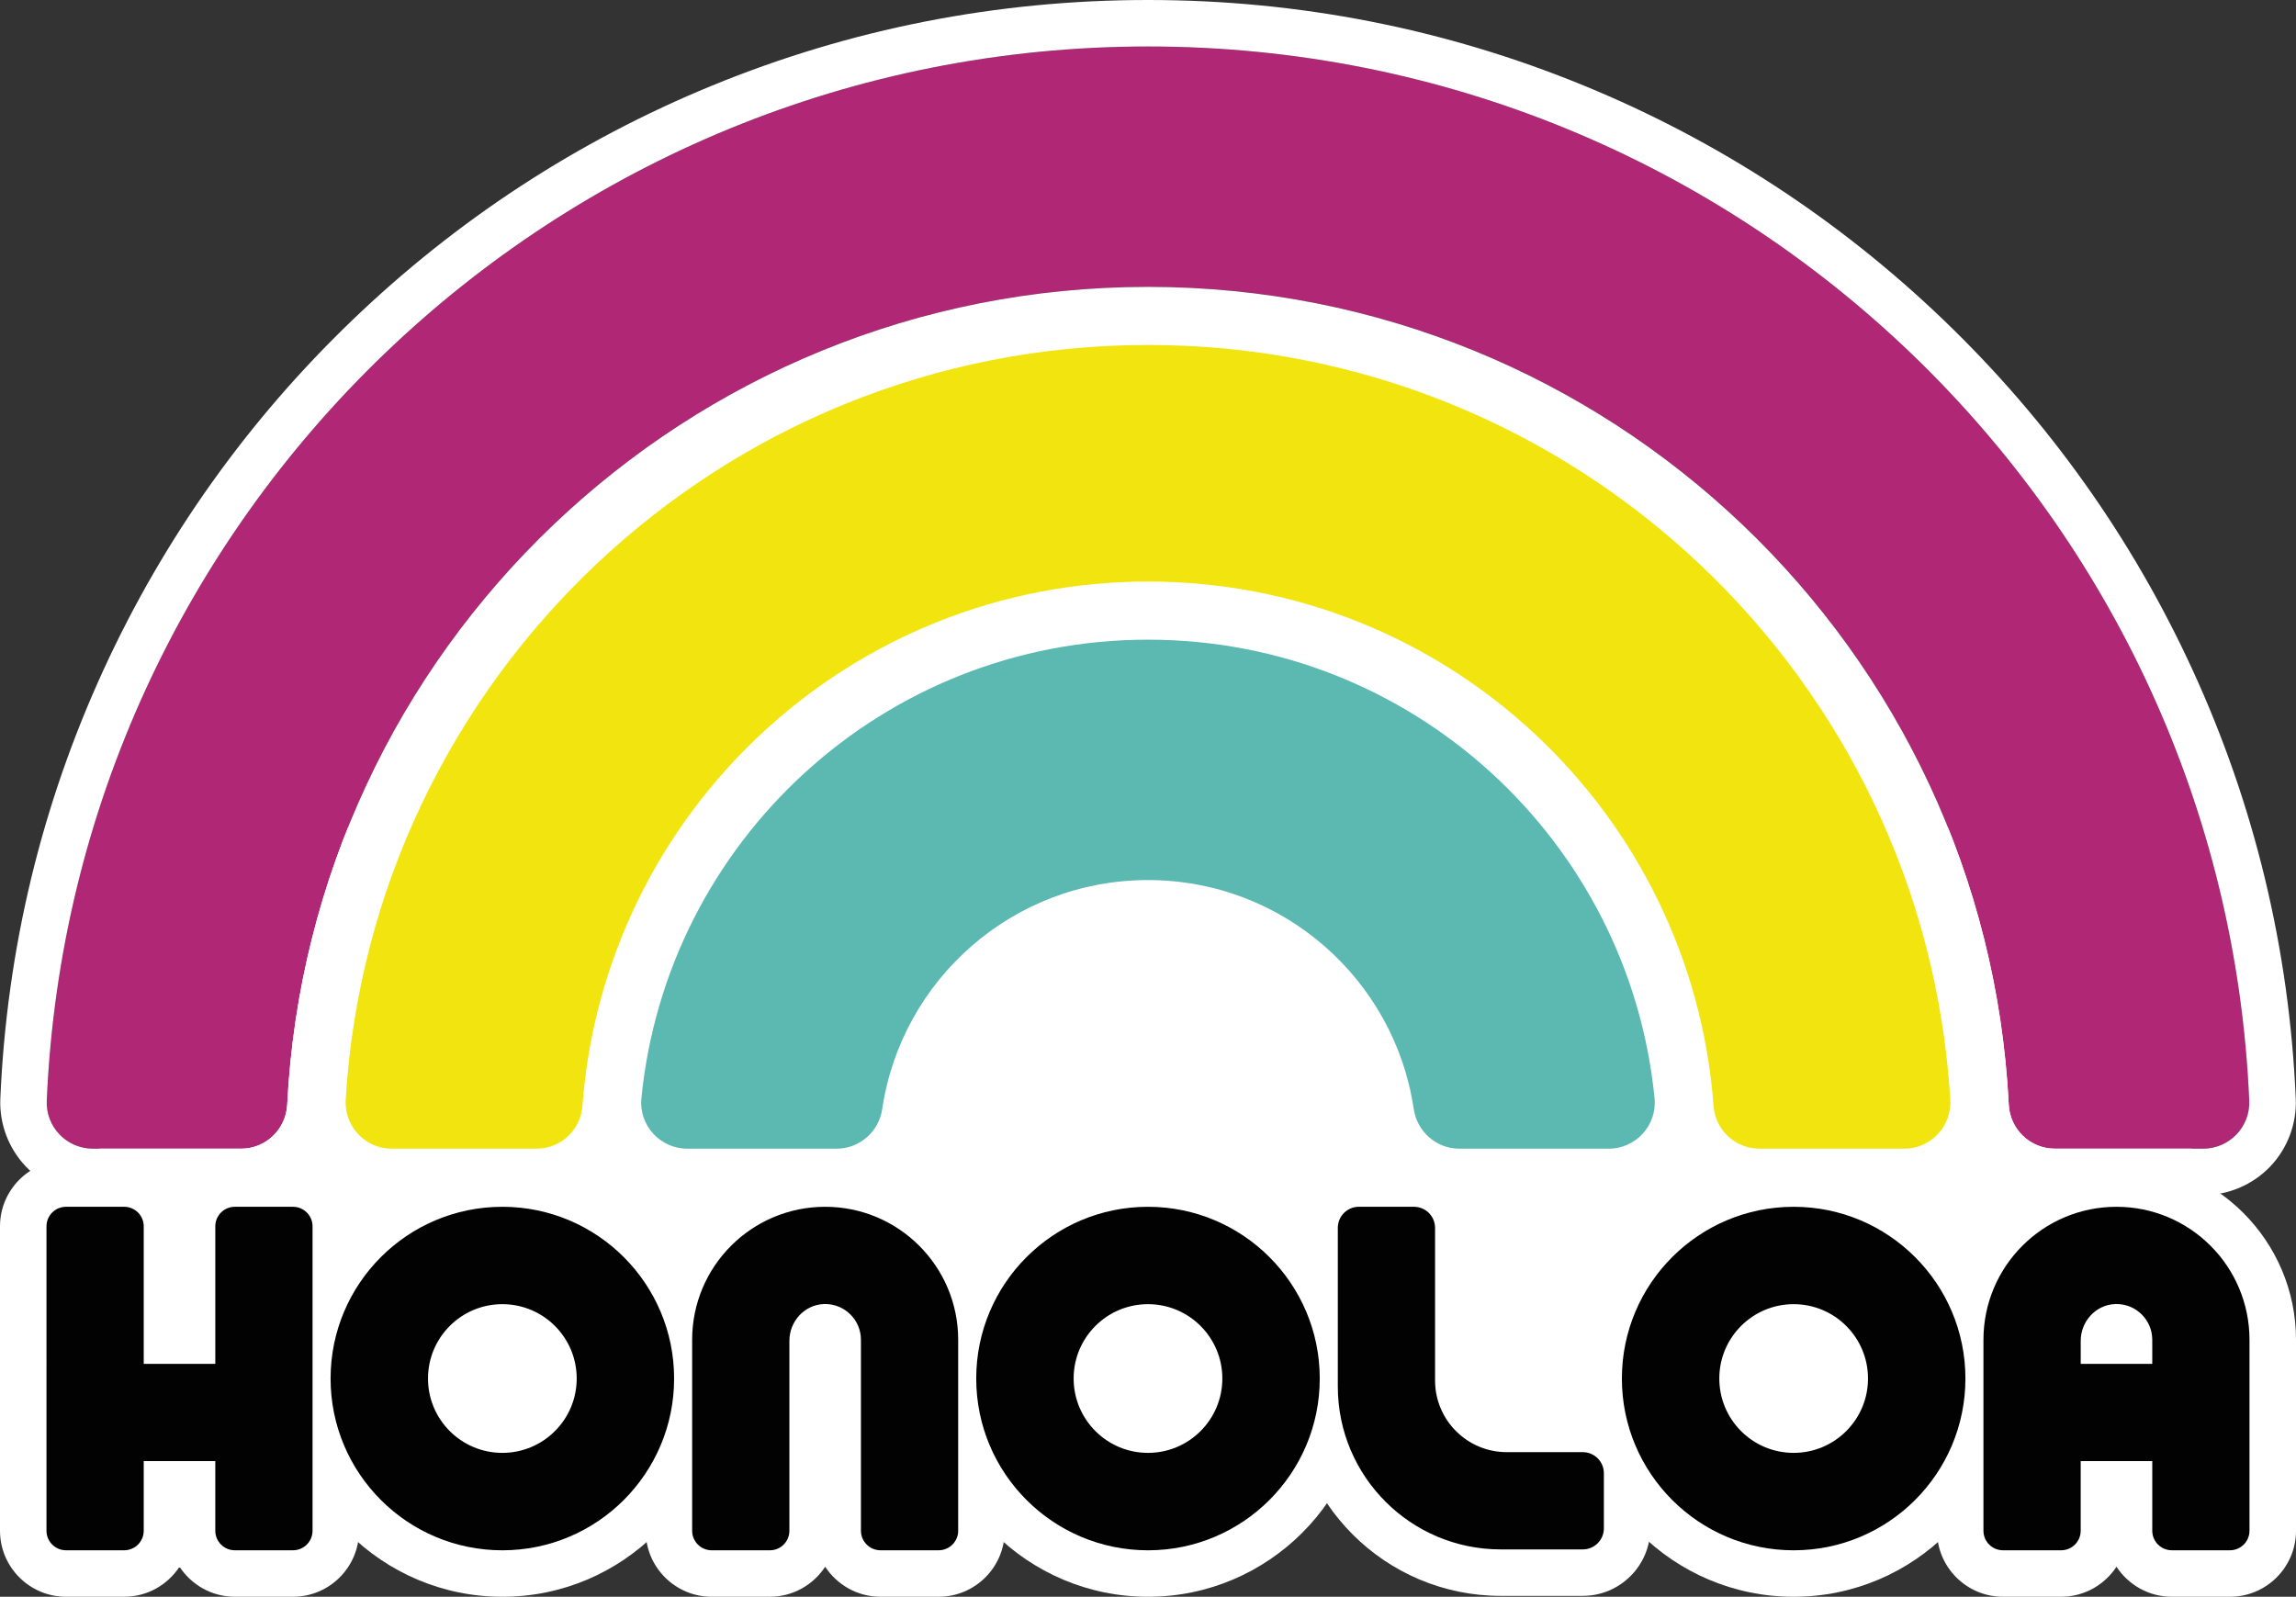
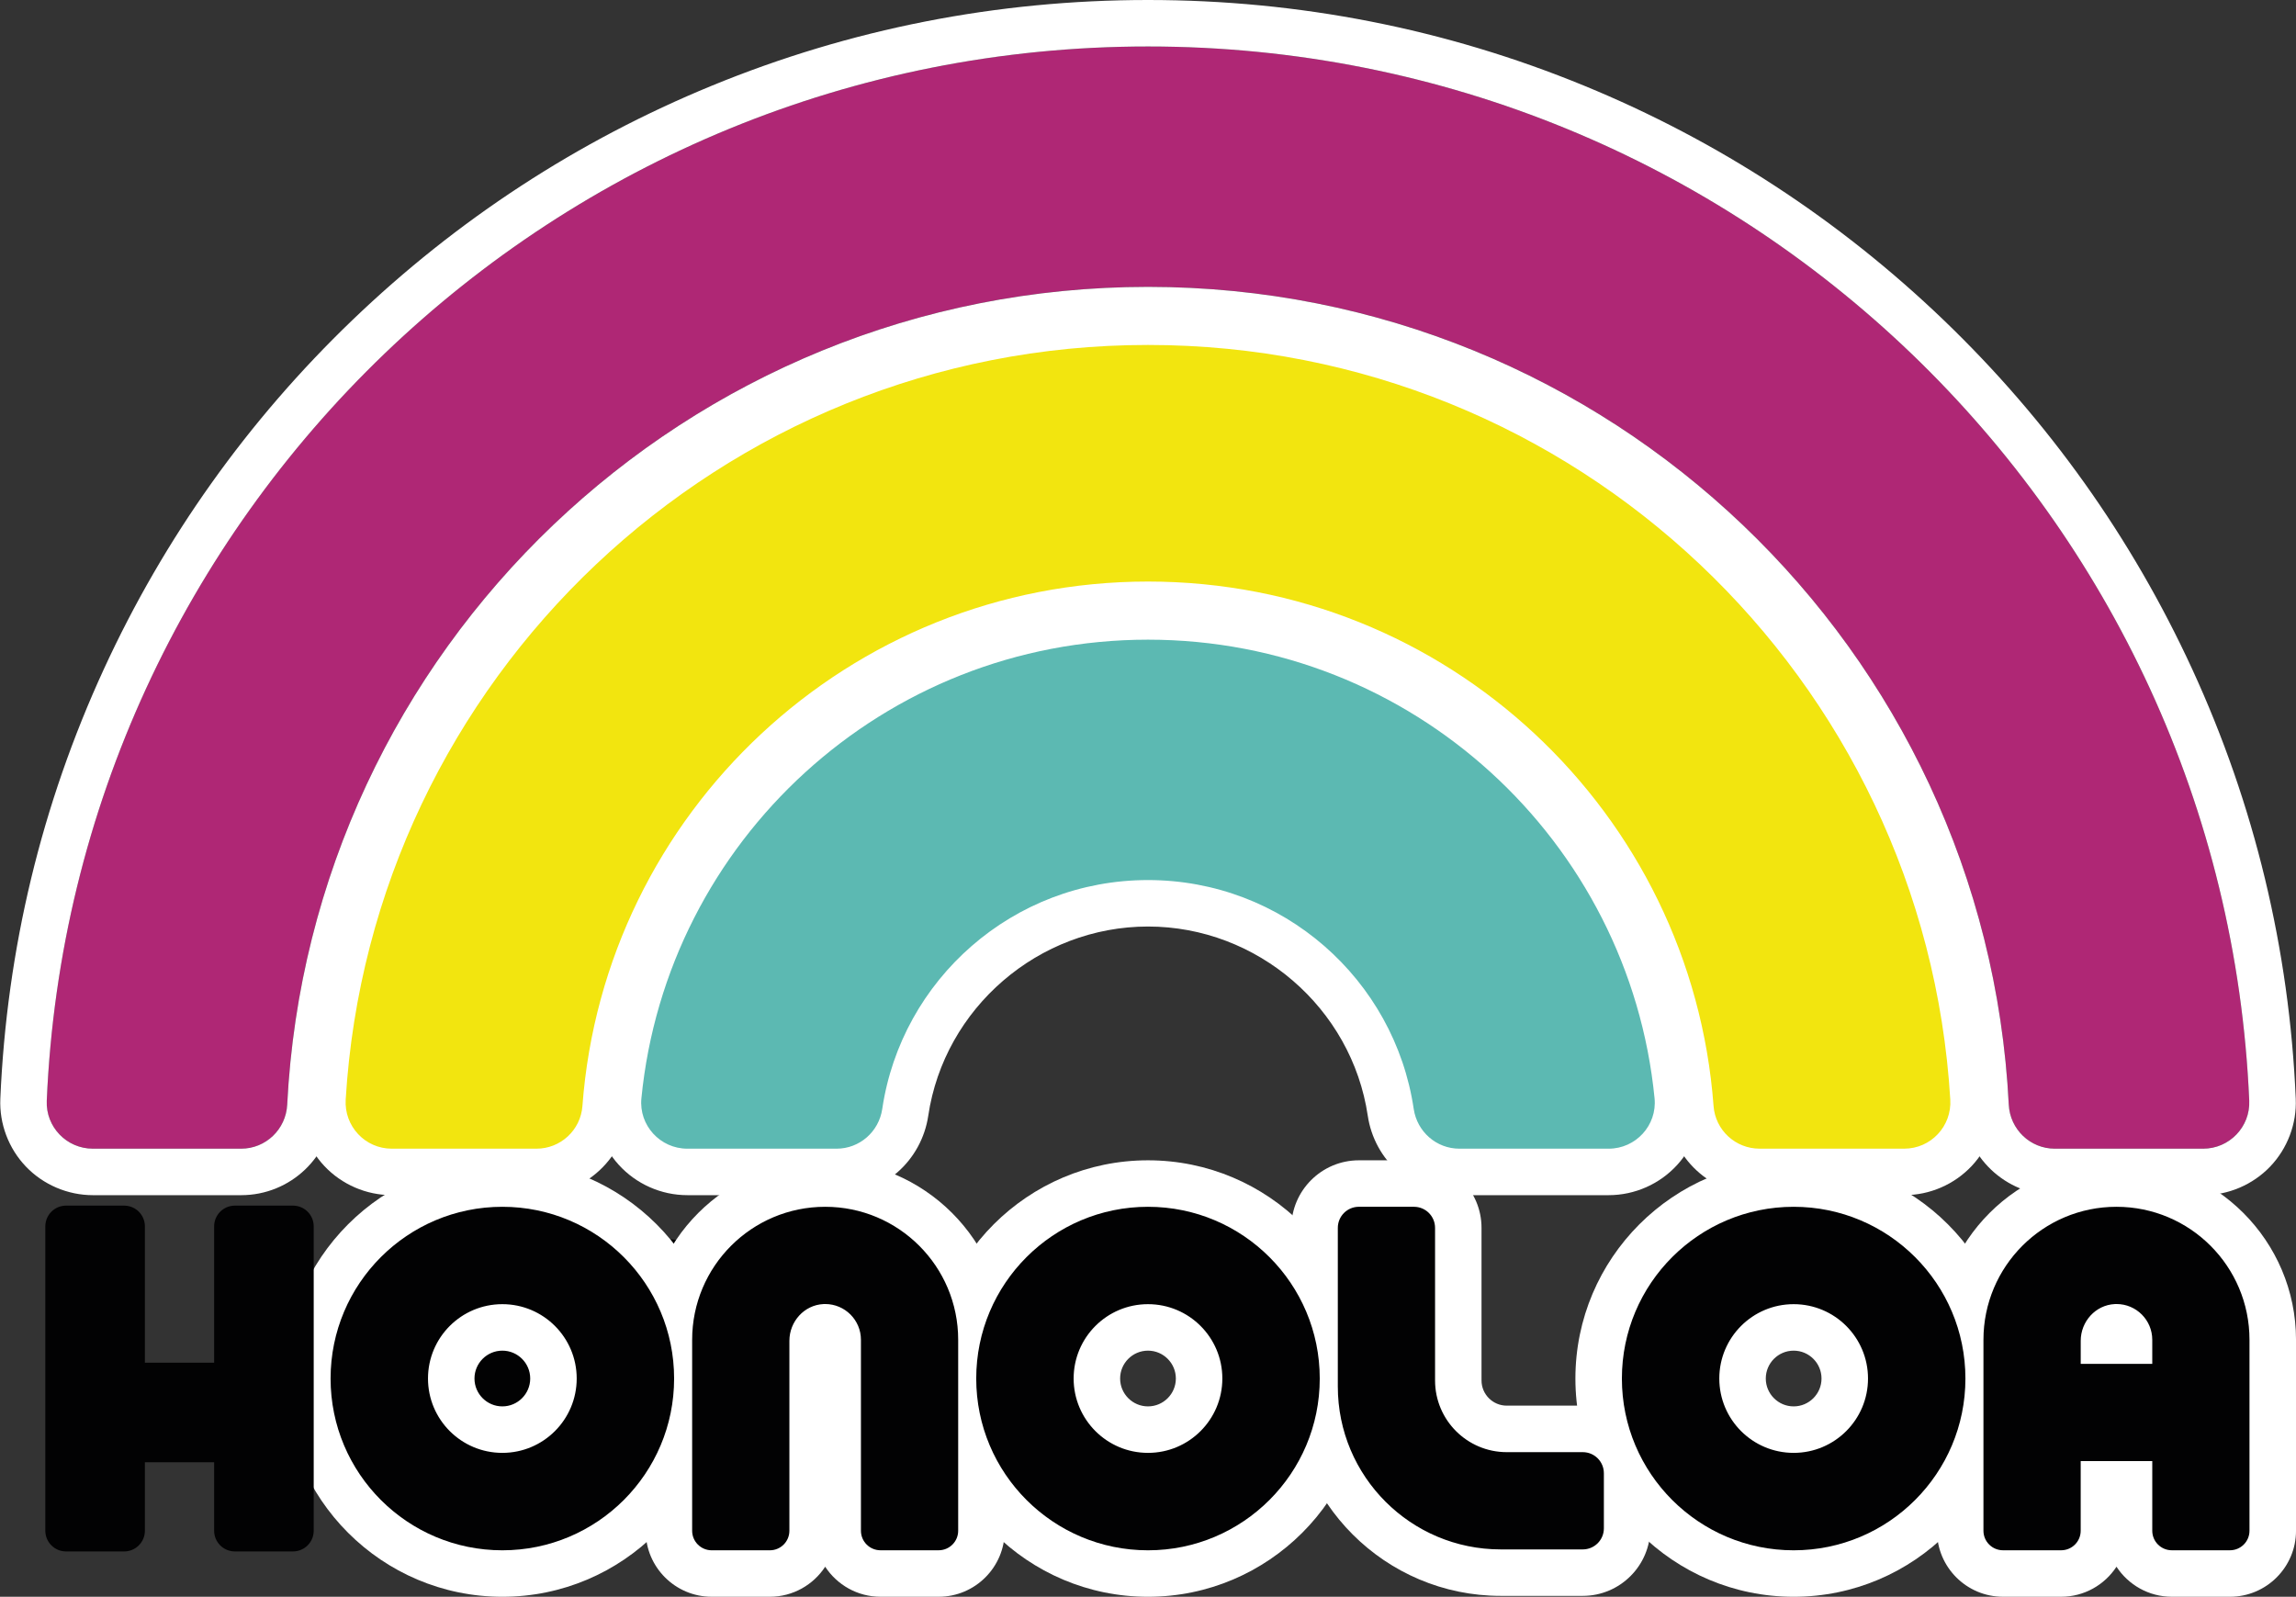
<svg xmlns="http://www.w3.org/2000/svg" version="1.1" id="Calque_1" x="0px" y="0px" viewBox="0 0 987.83 687.03" style="enable-background:new 0 0 987.83 687.03;" xml:space="preserve">
  <rect x="0" y="0" width="987.83" height="687.03" fill="#333333" stroke="none" />
  <style type="text/css">
	.st0{fill:#FFFFFF;}
	.st1{fill:#5CB9B2;}
	.st2{fill:#F2E50F;}
	.st3{fill:#AF2775;}
	.st4{fill:#020203;}
</style>
  <g>
-     <rect x="42.89" y="355.77" class="st0" width="900" height="276" />
    <g>
      <path class="st1" d="M627.89,504.24c-14.91,0-27.34-10.78-29.54-25.63c-7.6-51.29-52.5-89.96-104.44-89.96    c-51.94,0-96.84,38.67-104.44,89.96c-2.2,14.85-14.62,25.63-29.54,25.63h-64.21c-8.42,0-16.49-3.58-22.15-9.82    c-5.62-6.2-8.38-14.53-7.56-22.84c5.53-56.29,31.69-108.36,73.66-146.62c42.25-38.52,97.03-59.73,154.24-59.73    s112,21.21,154.25,59.73c41.97,38.26,68.13,90.33,73.66,146.62c0.82,8.31-1.94,16.64-7.56,22.84c-5.66,6.24-13.73,9.82-22.15,9.82    H627.89z" />
      <g>
        <path class="st0" d="M493.91,275.23c113.64,0,207.06,86.55,217.95,197.33c1.14,11.63-8.08,21.68-19.76,21.68h-64.21     c-9.9,0-18.19-7.31-19.65-17.09c-8.26-55.73-56.3-98.49-114.33-98.49c-58.03,0-106.07,42.76-114.33,98.49     c-1.45,9.79-9.75,17.09-19.65,17.09h-64.21c-11.68,0-20.9-10.05-19.76-21.68C286.85,361.78,380.27,275.23,493.91,275.23      M493.91,255.23c-59.71,0-116.89,22.14-160.98,62.34c-43.8,39.93-71.1,94.28-76.87,153.03c-1.09,11.12,2.59,22.25,10.11,30.54     c7.55,8.33,18.32,13.1,29.56,13.1h64.21c9.61,0,18.9-3.48,26.14-9.81c7.17-6.26,11.89-14.91,13.29-24.35     c6.88-46.42,47.53-81.43,94.55-81.43s87.67,35.01,94.55,81.43c1.4,9.44,6.12,18.09,13.29,24.35c7.25,6.33,16.53,9.81,26.14,9.81     h64.21c11.24,0,22.01-4.78,29.56-13.1c7.52-8.29,11.2-19.42,10.11-30.54c-5.77-58.75-33.07-113.1-76.87-153.03     C610.8,277.37,553.63,255.23,493.91,255.23L493.91,255.23z" />
      </g>
    </g>
    <g>
      <path class="st2" d="M757.02,504.24c-15.53,0-28.6-12.12-29.75-27.6c-9.02-121.35-111.52-216.41-233.36-216.41    c-121.84,0-224.34,95.06-233.36,216.41c-1.15,15.48-14.22,27.6-29.75,27.6h-62.26c-8.18,0-16.09-3.42-21.7-9.37    c-5.64-5.99-8.58-14.14-8.09-22.36c5.45-90.41,44.81-174.55,110.84-236.93c66.3-62.64,153.07-97.14,244.32-97.14    c91.25,0,178.02,34.5,244.32,97.14c66.03,62.38,105.39,146.53,110.84,236.93c0.5,8.22-2.45,16.38-8.09,22.36    c-5.61,5.96-13.52,9.37-21.7,9.37H757.02z" />
      <g>
        <path class="st0" d="M493.91,148.42c183.89,0,334.26,143.53,345.18,324.68c0.69,11.45-8.34,21.13-19.81,21.13h-62.26     c-10.37,0-19.01-7.99-19.78-18.34c-9.38-126.2-114.74-225.67-243.33-225.67S259.96,349.7,250.58,475.9     c-0.77,10.35-9.4,18.34-19.78,18.34h-62.26c-11.47,0-20.5-9.69-19.81-21.13C159.66,291.96,310.02,148.42,493.91,148.42      M493.91,128.42c-93.82,0-183.02,35.47-251.19,99.87c-67.88,64.14-108.35,150.65-113.95,243.6     c-0.66,10.97,3.27,21.83,10.79,29.82c7.49,7.96,18.05,12.52,28.98,12.52h62.26c10.08,0,19.7-3.77,27.09-10.62     c7.4-6.86,11.89-16.18,12.64-26.24c8.63-116.16,106.75-207.15,223.39-207.15s214.76,90.99,223.39,207.15     c0.75,10.06,5.23,19.38,12.64,26.24c7.39,6.85,17.01,10.62,27.09,10.62h62.26c10.93,0,21.49-4.56,28.98-12.52     c7.52-7.99,11.45-18.85,10.79-29.82c-5.6-92.95-46.07-179.47-113.95-243.6C676.94,163.89,587.73,128.42,493.91,128.42     L493.91,128.42z" />
      </g>
    </g>
    <g>
      <path class="st3" d="M493.91,123.42c198.43,0,360.46,155.87,370.34,351.85c0.53,10.6,9.21,18.96,19.82,18.96h63.81    c11.27,0,20.31-9.37,19.83-20.63C956.91,221.27,748.91,20,493.91,20s-463,201.27-473.8,453.61c-0.48,11.25,8.57,20.63,19.83,20.63    h63.81c10.62,0,19.29-8.36,19.82-18.96C133.45,279.29,295.48,123.42,493.91,123.42z" />
      <path class="st0" d="M493.91,20c255,0,463,201.27,473.8,453.61c0.48,11.26-8.57,20.63-19.83,20.63h-63.81    c-10.62,0-19.29-8.36-19.82-18.96c-9.87-195.98-171.9-351.85-370.34-351.85c-198.43,0-360.46,155.87-370.34,351.85    c-0.53,10.6-9.21,18.96-19.82,18.96H39.95c-11.27,0-20.31-9.37-19.83-20.63C30.92,221.27,238.91,20,493.91,20 M493.91,0    c-64.96,0-128.1,12.41-187.69,36.89c-57.54,23.64-109.57,57.57-154.64,100.86c-44.98,43.2-80.95,93.73-106.91,150.17    C17.88,346.18,2.89,408.36,0.14,472.76c-0.46,10.76,3.56,21.4,11.02,29.19c7.48,7.81,17.98,12.29,28.8,12.29h63.81    c21.24,0,38.72-16.67,39.8-37.96c9.4-186.65,163.3-332.85,350.36-332.85s340.96,146.21,350.36,332.85    c1.07,21.28,18.55,37.96,39.8,37.96h63.81c10.82,0,21.31-4.48,28.8-12.29c7.46-7.79,11.48-18.43,11.02-29.19    c-2.76-64.39-17.74-126.58-44.54-184.84c-25.96-56.44-61.93-106.96-106.91-150.17C791.18,94.47,739.15,60.53,681.6,36.89    C622.02,12.41,558.87,0,493.91,0L493.91,0z" />
    </g>
    <g>
      <g>
-         <path class="st4" d="M216.13,519.24c-40.81,0-73.9,33.09-73.9,73.9c0,40.81,33.08,73.9,73.9,73.9s73.9-33.09,73.9-73.9     C290.02,552.32,256.94,519.24,216.13,519.24z M216.13,625.12c-17.67,0-31.99-14.32-31.99-31.99c0-17.67,14.32-31.99,31.99-31.99     s31.99,14.32,31.99,31.99C248.11,610.8,233.79,625.12,216.13,625.12z" />
+         <path class="st4" d="M216.13,519.24c0,40.81,33.08,73.9,73.9,73.9s73.9-33.09,73.9-73.9     C290.02,552.32,256.94,519.24,216.13,519.24z M216.13,625.12c-17.67,0-31.99-14.32-31.99-31.99c0-17.67,14.32-31.99,31.99-31.99     s31.99,14.32,31.99,31.99C248.11,610.8,233.79,625.12,216.13,625.12z" />
        <path class="st0" d="M216.13,519.24c40.81,0,73.9,33.09,73.9,73.9c0,40.81-33.08,73.9-73.9,73.9s-73.9-33.09-73.9-73.9     C142.23,552.32,175.31,519.24,216.13,519.24 M216.13,625.12c17.67,0,31.99-14.32,31.99-31.99c0-17.67-14.32-31.99-31.99-31.99     s-31.99,14.32-31.99,31.99C184.14,610.8,198.46,625.12,216.13,625.12 M216.13,499.24c-51.78,0-93.9,42.12-93.9,93.9     c0,51.78,42.12,93.9,93.9,93.9s93.9-42.12,93.9-93.9C310.02,541.36,267.9,499.24,216.13,499.24L216.13,499.24z M216.13,605.12     c-6.61,0-11.99-5.38-11.99-11.99c0-6.61,5.38-11.99,11.99-11.99s11.99,5.38,11.99,11.99     C228.11,599.74,222.74,605.12,216.13,605.12L216.13,605.12z" />
      </g>
      <g>
-         <path class="st4" d="M493.91,519.24c-40.81,0-73.9,33.09-73.9,73.9c0,40.81,33.08,73.9,73.9,73.9s73.9-33.09,73.9-73.9     C567.81,552.32,534.72,519.24,493.91,519.24z M493.91,625.12c-17.67,0-31.99-14.32-31.99-31.99c0-17.67,14.32-31.99,31.99-31.99     s31.99,14.32,31.99,31.99C525.9,610.8,511.58,625.12,493.91,625.12z" />
        <path class="st0" d="M493.91,519.24c40.81,0,73.9,33.09,73.9,73.9c0,40.81-33.08,73.9-73.9,73.9s-73.9-33.09-73.9-73.9     C420.01,552.32,453.1,519.24,493.91,519.24 M493.91,625.12c17.67,0,31.99-14.32,31.99-31.99c0-17.67-14.32-31.99-31.99-31.99     s-31.99,14.32-31.99,31.99C461.93,610.8,476.25,625.12,493.91,625.12 M493.91,499.24c-51.78,0-93.9,42.12-93.9,93.9     c0,51.78,42.12,93.9,93.9,93.9s93.9-42.12,93.9-93.9C587.81,541.36,545.69,499.24,493.91,499.24L493.91,499.24z M493.91,605.12     c-6.61,0-11.99-5.38-11.99-11.99c0-6.61,5.38-11.99,11.99-11.99s11.99,5.38,11.99,11.99     C505.9,599.74,500.52,605.12,493.91,605.12L493.91,605.12z" />
      </g>
      <g>
        <path class="st4" d="M771.7,519.24c-40.81,0-73.9,33.09-73.9,73.9c0,40.81,33.08,73.9,73.9,73.9c40.81,0,73.9-33.09,73.9-73.9     C845.6,552.32,812.51,519.24,771.7,519.24z M771.7,625.12c-17.67,0-31.99-14.32-31.99-31.99c0-17.67,14.32-31.99,31.99-31.99     s31.99,14.32,31.99,31.99C803.69,610.8,789.36,625.12,771.7,625.12z" />
        <path class="st0" d="M771.7,519.24c40.81,0,73.9,33.09,73.9,73.9c0,40.81-33.08,73.9-73.9,73.9s-73.9-33.09-73.9-73.9     C697.8,552.32,730.89,519.24,771.7,519.24 M771.7,625.12c17.67,0,31.99-14.32,31.99-31.99c0-17.67-14.32-31.99-31.99-31.99     s-31.99,14.32-31.99,31.99C739.71,610.8,754.03,625.12,771.7,625.12 M771.7,499.24c-51.78,0-93.9,42.12-93.9,93.9     c0,51.78,42.12,93.9,93.9,93.9s93.9-42.12,93.9-93.9C865.6,541.36,823.47,499.24,771.7,499.24L771.7,499.24z M771.7,605.12     c-6.61,0-11.99-5.38-11.99-11.99c0-6.61,5.38-11.99,11.99-11.99s11.99,5.38,11.99,11.99     C783.69,599.74,778.31,605.12,771.7,605.12L771.7,605.12z" />
      </g>
      <g>
        <path class="st4" d="M648.25,624.8c-17.03,0-30.84-13.81-30.84-30.84v-0.89V528.3c0-5.01-4.06-9.07-9.07-9.07h-23.71     c-5.01,0-9.07,4.06-9.07,9.07v64.77v3.48c0,38.71,31.38,70.09,70.09,70.09h2.82h32.49c5.01,0,9.07-4.06,9.07-9.07v-23.71     c0-5.01-4.06-9.07-9.07-9.07H648.25z" />
        <path class="st0" d="M608.35,519.24c5.01,0,9.07,4.06,9.07,9.07v64.77v0.89c0,17.03,13.81,30.84,30.84,30.84h32.72     c5.01,0,9.07,4.06,9.07,9.07v23.71c0,5.01-4.06,9.07-9.07,9.07h-32.49h-2.82c-38.71,0-70.09-31.38-70.09-70.09v-3.48V528.3     c0-5.01,4.06-9.07,9.07-9.07H608.35 M608.35,499.24h-23.71c-16.03,0-29.07,13.04-29.07,29.07v64.77v3.48     c0,49.68,40.41,90.09,90.09,90.09h2.82h32.49c16.03,0,29.07-13.04,29.07-29.07v-23.71c0-16.03-13.04-29.07-29.07-29.07h-32.72     c-5.98,0-10.84-4.86-10.84-10.84v-0.89V528.3C637.41,512.27,624.37,499.24,608.35,499.24L608.35,499.24z" />
      </g>
      <g>
        <path class="st4" d="M355.02,519.24L355.02,519.24L355.02,519.24c-31.61,0-57.23,25.62-57.23,57.23v82.15     c0,4.65,3.77,8.41,8.41,8.41h25.02c4.65,0,8.41-3.77,8.41-8.41V576.9c0-8.29,6.37-15.42,14.65-15.81     c8.84-0.42,16.14,6.63,16.14,15.38v82.15c0,4.65,3.77,8.41,8.41,8.41h25.02c4.65,0,8.41-3.77,8.41-8.41v-82.15     C412.25,544.86,386.63,519.24,355.02,519.24z" />
        <path class="st0" d="M355.02,519.24c31.61,0,57.23,25.62,57.23,57.23v82.15c0,4.65-3.77,8.41-8.41,8.41h-25.02     c-4.65,0-8.41-3.77-8.41-8.41v-82.15c0-8.5-6.89-15.39-15.39-15.39c-0.25,0-0.49,0.01-0.74,0.02     c-8.28,0.39-14.65,7.52-14.65,15.81v81.72c0,4.65-3.77,8.41-8.41,8.41H306.2c-4.65,0-8.41-3.77-8.41-8.41v-82.15     C297.79,544.86,323.41,519.24,355.02,519.24L355.02,519.24 M355.02,499.24c-42.59,0-77.23,34.65-77.23,77.23v82.15     c0,15.67,12.74,28.41,28.41,28.41h25.02c9.95,0,18.73-5.15,23.81-12.92c5.08,7.77,13.85,12.92,23.81,12.92h25.02     c15.67,0,28.41-12.74,28.41-28.41v-82.15C432.25,533.88,397.61,499.24,355.02,499.24L355.02,499.24z" />
      </g>
      <g>
        <path class="st4" d="M910.59,519.24L910.59,519.24L910.59,519.24c-31.61,0-57.23,25.62-57.23,57.23v82.15     c0,4.65,3.77,8.41,8.41,8.41h25.02c4.65,0,8.41-3.77,8.41-8.41v-29.96h30.79v29.96c0,4.65,3.77,8.41,8.41,8.41h25.02     c4.65,0,8.41-3.77,8.41-8.41v-82.15C967.82,544.86,942.2,519.24,910.59,519.24z M895.2,586.82v-9.92     c0-8.29,6.37-15.42,14.65-15.81c8.84-0.42,16.14,6.63,16.14,15.38v10.35H895.2z" />
        <path class="st0" d="M910.59,519.24c31.61,0,57.23,25.62,57.23,57.23v82.15c0,4.65-3.77,8.41-8.41,8.41H934.4     c-4.65,0-8.41-3.77-8.41-8.41v-29.96H895.2v29.96c0,4.65-3.77,8.41-8.41,8.41h-25.02c-4.65,0-8.41-3.77-8.41-8.41v-82.15     C853.36,544.86,878.98,519.24,910.59,519.24L910.59,519.24L910.59,519.24 M895.2,586.82h30.79v-10.35     c0-8.5-6.89-15.4-15.39-15.39c-0.25,0-0.5,0.01-0.74,0.02c-8.28,0.39-14.65,7.52-14.65,15.81V586.82 M910.59,499.24     c-42.59,0-77.23,34.65-77.23,77.23v82.15c0,15.67,12.74,28.41,28.41,28.41h25.02c9.95,0,18.73-5.15,23.81-12.92     c5.08,7.77,13.85,12.92,23.81,12.92h25.02c15.67,0,28.41-12.74,28.41-28.41v-82.15C987.82,533.88,953.18,499.24,910.59,499.24     L910.59,499.24z" />
      </g>
      <g>
        <path class="st4" d="M92.63,527.65v59.17H61.84v-59.17c0-4.65-3.77-8.41-8.41-8.41H28.41c-4.65,0-8.41,3.77-8.41,8.41v130.97     c0,4.65,3.77,8.41,8.41,8.41h25.02c4.65,0,8.41-3.77,8.41-8.41v-29.96h30.79v29.96c0,4.65,3.77,8.41,8.41,8.41h25.02     c4.65,0,8.41-3.77,8.41-8.41V527.65c0-4.65-3.77-8.41-8.41-8.41h-25.02C96.39,519.24,92.63,523,92.63,527.65z" />
-         <path class="st0" d="M126.06,519.24c4.65,0,8.41,3.77,8.41,8.41v130.97c0,4.65-3.77,8.41-8.41,8.41h-25.02     c-4.65,0-8.41-3.77-8.41-8.41v-29.96H61.84v29.96c0,4.65-3.77,8.41-8.41,8.41H28.41c-4.65,0-8.41-3.77-8.41-8.41V527.65     c0-4.65,3.77-8.41,8.41-8.41h25.02c4.65,0,8.41,3.77,8.41,8.41v59.17h30.79v-59.17c0-4.65,3.77-8.41,8.41-8.41H126.06      M126.06,499.24h-25.02c-9.95,0-18.73,5.15-23.81,12.92c-5.08-7.77-13.85-12.92-23.81-12.92H28.41     C12.75,499.24,0,511.98,0,527.65v130.97c0,15.67,12.75,28.41,28.41,28.41h25.02c9.95,0,18.73-5.15,23.81-12.92     c5.08,7.77,13.85,12.92,23.81,12.92h25.02c15.67,0,28.41-12.74,28.41-28.41V527.65C154.47,511.98,141.72,499.24,126.06,499.24     L126.06,499.24z" />
      </g>
    </g>
    <g>
      <g>
        <path class="st4" d="M216.13,667.53c-41.02,0-74.4-33.38-74.4-74.4s33.37-74.4,74.4-74.4s74.4,33.38,74.4,74.4     S257.15,667.53,216.13,667.53z M216.13,561.65c-17.36,0-31.49,14.13-31.49,31.49s14.13,31.49,31.49,31.49     s31.49-14.13,31.49-31.49S233.49,561.65,216.13,561.65z" />
        <path class="st0" d="M216.13,519.24c40.81,0,73.9,33.09,73.9,73.9c0,40.81-33.08,73.9-73.9,73.9s-73.9-33.09-73.9-73.9     C142.23,552.32,175.31,519.24,216.13,519.24 M216.13,625.12c17.67,0,31.99-14.32,31.99-31.99c0-17.67-14.32-31.99-31.99-31.99     s-31.99,14.32-31.99,31.99C184.14,610.8,198.46,625.12,216.13,625.12 M216.13,518.24c-41.3,0-74.9,33.6-74.9,74.9     s33.6,74.9,74.9,74.9s74.9-33.6,74.9-74.9S257.43,518.24,216.13,518.24L216.13,518.24z M216.13,624.12     c-17.09,0-30.99-13.9-30.99-30.99c0-17.09,13.9-30.99,30.99-30.99s30.99,13.9,30.99,30.99     C247.11,610.22,233.21,624.12,216.13,624.12L216.13,624.12z" />
      </g>
      <g>
        <path class="st4" d="M493.91,667.53c-41.02,0-74.4-33.38-74.4-74.4s33.38-74.4,74.4-74.4s74.4,33.38,74.4,74.4     S534.93,667.53,493.91,667.53z M493.91,561.65c-17.36,0-31.49,14.13-31.49,31.49s14.13,31.49,31.49,31.49     s31.49-14.13,31.49-31.49S511.27,561.65,493.91,561.65z" />
        <path class="st0" d="M493.91,519.24c40.81,0,73.9,33.09,73.9,73.9c0,40.81-33.09,73.9-73.9,73.9s-73.9-33.09-73.9-73.9     C420.01,552.32,453.1,519.24,493.91,519.24 M493.91,625.12c17.67,0,31.99-14.32,31.99-31.99c0-17.67-14.32-31.99-31.99-31.99     s-31.99,14.32-31.99,31.99C461.93,610.8,476.25,625.12,493.91,625.12 M493.91,518.24c-41.3,0-74.9,33.6-74.9,74.9     s33.6,74.9,74.9,74.9s74.9-33.6,74.9-74.9S535.21,518.24,493.91,518.24L493.91,518.24z M493.91,624.12     c-17.09,0-30.99-13.9-30.99-30.99c0-17.09,13.9-30.99,30.99-30.99s30.99,13.9,30.99,30.99C524.9,610.22,511,624.12,493.91,624.12     L493.91,624.12z" />
      </g>
      <g>
        <path class="st4" d="M771.7,667.53c-41.02,0-74.4-33.38-74.4-74.4s33.38-74.4,74.4-74.4s74.4,33.38,74.4,74.4     S812.72,667.53,771.7,667.53z M771.7,561.65c-17.36,0-31.49,14.13-31.49,31.49s14.13,31.49,31.49,31.49s31.49-14.13,31.49-31.49     S789.06,561.65,771.7,561.65z" />
        <path class="st0" d="M771.7,519.24c40.81,0,73.9,33.09,73.9,73.9c0,40.81-33.08,73.9-73.9,73.9c-40.81,0-73.9-33.09-73.9-73.9     C697.8,552.32,730.89,519.24,771.7,519.24 M771.7,625.12c17.67,0,31.99-14.32,31.99-31.99c0-17.67-14.32-31.99-31.99-31.99     s-31.99,14.32-31.99,31.99C739.71,610.8,754.03,625.12,771.7,625.12 M771.7,518.24c-41.3,0-74.9,33.6-74.9,74.9     s33.6,74.9,74.9,74.9c41.3,0,74.9-33.6,74.9-74.9S813,518.24,771.7,518.24L771.7,518.24z M771.7,624.12     c-17.09,0-30.99-13.9-30.99-30.99c0-17.09,13.9-30.99,30.99-30.99s30.99,13.9,30.99,30.99     C802.69,610.22,788.78,624.12,771.7,624.12L771.7,624.12z" />
      </g>
      <g>
        <path class="st4" d="M645.66,667.14c-38.92,0-70.59-31.67-70.59-70.59V528.3c0-5.27,4.29-9.57,9.56-9.57h23.71     c5.27,0,9.57,4.29,9.57,9.57v65.66c0,16.73,13.61,30.34,30.34,30.34h32.72c5.27,0,9.57,4.29,9.57,9.56v23.71     c0,5.27-4.29,9.57-9.57,9.57H645.66z" />
        <path class="st0" d="M608.35,519.24c5.01,0,9.07,4.06,9.07,9.07v64.77v0.89c0,17.03,13.81,30.84,30.84,30.84h32.72     c5.01,0,9.07,4.06,9.07,9.07v23.71c0,5.01-4.06,9.07-9.07,9.07h-32.49h-2.82c-38.71,0-70.09-31.38-70.09-70.09v-3.48V528.3     c0-5.01,4.06-9.07,9.07-9.07H608.35 M608.35,518.24h-23.71c-5.55,0-10.07,4.52-10.07,10.07v64.77v3.48     c0,39.2,31.89,71.09,71.09,71.09h2.82h32.49c5.55,0,10.07-4.52,10.07-10.07v-23.71c0-5.55-4.52-10.07-10.07-10.07h-32.72     c-16.45,0-29.84-13.39-29.84-29.84v-0.89V528.3C618.41,522.75,613.9,518.24,608.35,518.24L608.35,518.24z" />
      </g>
      <g>
        <path class="st4" d="M378.82,667.53c-4.91,0-8.91-4-8.91-8.91v-82.15c0-8.21-6.68-14.89-14.9-14.89c-0.24,0-0.48,0.01-0.72,0.02     c-7.95,0.37-14.17,7.1-14.17,15.31v81.72c0,4.91-4,8.91-8.91,8.91H306.2c-4.91,0-8.91-4-8.91-8.91v-82.15     c0-31.83,25.9-57.73,57.73-57.73s57.73,25.9,57.73,57.73v82.15c0,4.91-4,8.91-8.91,8.91H378.82z" />
        <path class="st0" d="M355.02,519.24c31.61,0,57.23,25.62,57.23,57.23v82.15c0,4.65-3.77,8.41-8.41,8.41h-25.02     c-4.65,0-8.41-3.77-8.41-8.41v-82.15c0-8.5-6.89-15.39-15.39-15.39c-0.25,0-0.49,0.01-0.74,0.02     c-8.28,0.39-14.65,7.52-14.65,15.81v81.72c0,4.65-3.77,8.41-8.41,8.41H306.2c-4.65,0-8.41-3.77-8.41-8.41v-82.15     C297.79,544.86,323.41,519.24,355.02,519.24L355.02,519.24L355.02,519.24 M355.02,518.24c-32.11,0-58.23,26.12-58.23,58.23v82.15     c0,5.19,4.22,9.41,9.41,9.41h25.02c5.19,0,9.41-4.22,9.41-9.41V576.9c0-7.94,6.02-14.45,13.7-14.81c0.23-0.01,0.47-0.02,0.7-0.02     c7.94,0,14.39,6.46,14.39,14.39v82.15c0,5.19,4.22,9.41,9.41,9.41h25.02c5.19,0,9.41-4.22,9.41-9.41v-82.15     C413.25,544.36,387.13,518.24,355.02,518.24L355.02,518.24z" />
      </g>
      <g>
        <path class="st4" d="M934.4,667.53c-4.91,0-8.91-4-8.91-8.91v-29.46H895.7v29.46c0,4.91-4,8.91-8.91,8.91h-25.02     c-4.91,0-8.91-4-8.91-8.91v-82.15c0-31.83,25.9-57.73,57.73-57.73c31.83,0,57.73,25.9,57.73,57.73v82.15c0,4.91-4,8.91-8.91,8.91     H934.4z M925.49,586.32v-9.85c0-8.21-6.68-14.89-14.89-14.89c-0.24,0-0.48,0.01-0.72,0.02c-7.95,0.37-14.17,7.1-14.17,15.31v9.42     H925.49z" />
        <path class="st0" d="M910.59,519.24c31.61,0,57.23,25.62,57.23,57.23v82.15c0,4.65-3.77,8.41-8.41,8.41H934.4     c-4.65,0-8.41-3.77-8.41-8.41v-29.96H895.2v29.96c0,4.65-3.77,8.41-8.41,8.41h-25.02c-4.65,0-8.41-3.77-8.41-8.41v-82.15     C853.36,544.86,878.98,519.24,910.59,519.24L910.59,519.24L910.59,519.24 M895.2,586.82h30.79v-10.35     c0-8.5-6.89-15.4-15.39-15.39c-0.25,0-0.5,0.01-0.74,0.02c-8.28,0.39-14.65,7.52-14.65,15.81V586.82 M910.59,518.24     c-32.11,0-58.23,26.12-58.23,58.23v82.15c0,5.19,4.22,9.41,9.41,9.41h25.02c5.19,0,9.41-4.22,9.41-9.41v-28.96h28.79v28.96     c0,5.19,4.22,9.41,9.41,9.41h25.02c5.19,0,9.41-4.22,9.41-9.41v-82.15C968.82,544.36,942.7,518.24,910.59,518.24L910.59,518.24z      M896.2,585.82v-8.92c0-7.94,6.02-14.45,13.7-14.81c0.23-0.01,0.47-0.02,0.7-0.02c0,0,0,0,0,0c3.84,0,7.46,1.5,10.18,4.22     c2.72,2.72,4.22,6.33,4.22,10.18v9.35H896.2L896.2,585.82z" />
      </g>
      <g>
        <path class="st4" d="M101.04,667.53c-4.91,0-8.91-4-8.91-8.91v-29.46H62.34v29.46c0,4.91-4,8.91-8.91,8.91H28.41     c-4.91,0-8.91-4-8.91-8.91V527.65c0-4.91,4-8.91,8.91-8.91h25.02c4.91,0,8.91,4,8.91,8.91v58.67h29.79v-58.67     c0-4.91,4-8.91,8.91-8.91h25.02c4.91,0,8.91,4,8.91,8.91v130.97c0,4.91-4,8.91-8.91,8.91H101.04z" />
-         <path class="st0" d="M126.06,519.24c4.65,0,8.41,3.77,8.41,8.41v130.97c0,4.65-3.77,8.41-8.41,8.41h-25.02     c-4.65,0-8.41-3.77-8.41-8.41v-29.96H61.84v29.96c0,4.65-3.77,8.41-8.41,8.41H28.41c-4.65,0-8.41-3.77-8.41-8.41V527.65     c0-4.65,3.77-8.41,8.41-8.41h25.02c4.65,0,8.41,3.77,8.41,8.41v59.17h30.79v-59.17c0-4.65,3.77-8.41,8.41-8.41H126.06      M126.06,518.24h-25.02c-5.19,0-9.41,4.22-9.41,9.41v58.17H62.84v-58.17c0-5.19-4.22-9.41-9.41-9.41H28.41     c-5.19,0-9.41,4.22-9.41,9.41v130.97c0,5.19,4.22,9.41,9.41,9.41h25.02c5.19,0,9.41-4.22,9.41-9.41v-28.96h28.79v28.96     c0,5.19,4.22,9.41,9.41,9.41h25.02c5.19,0,9.41-4.22,9.41-9.41V527.65C135.47,522.46,131.25,518.24,126.06,518.24L126.06,518.24z     " />
      </g>
    </g>
  </g>
</svg>